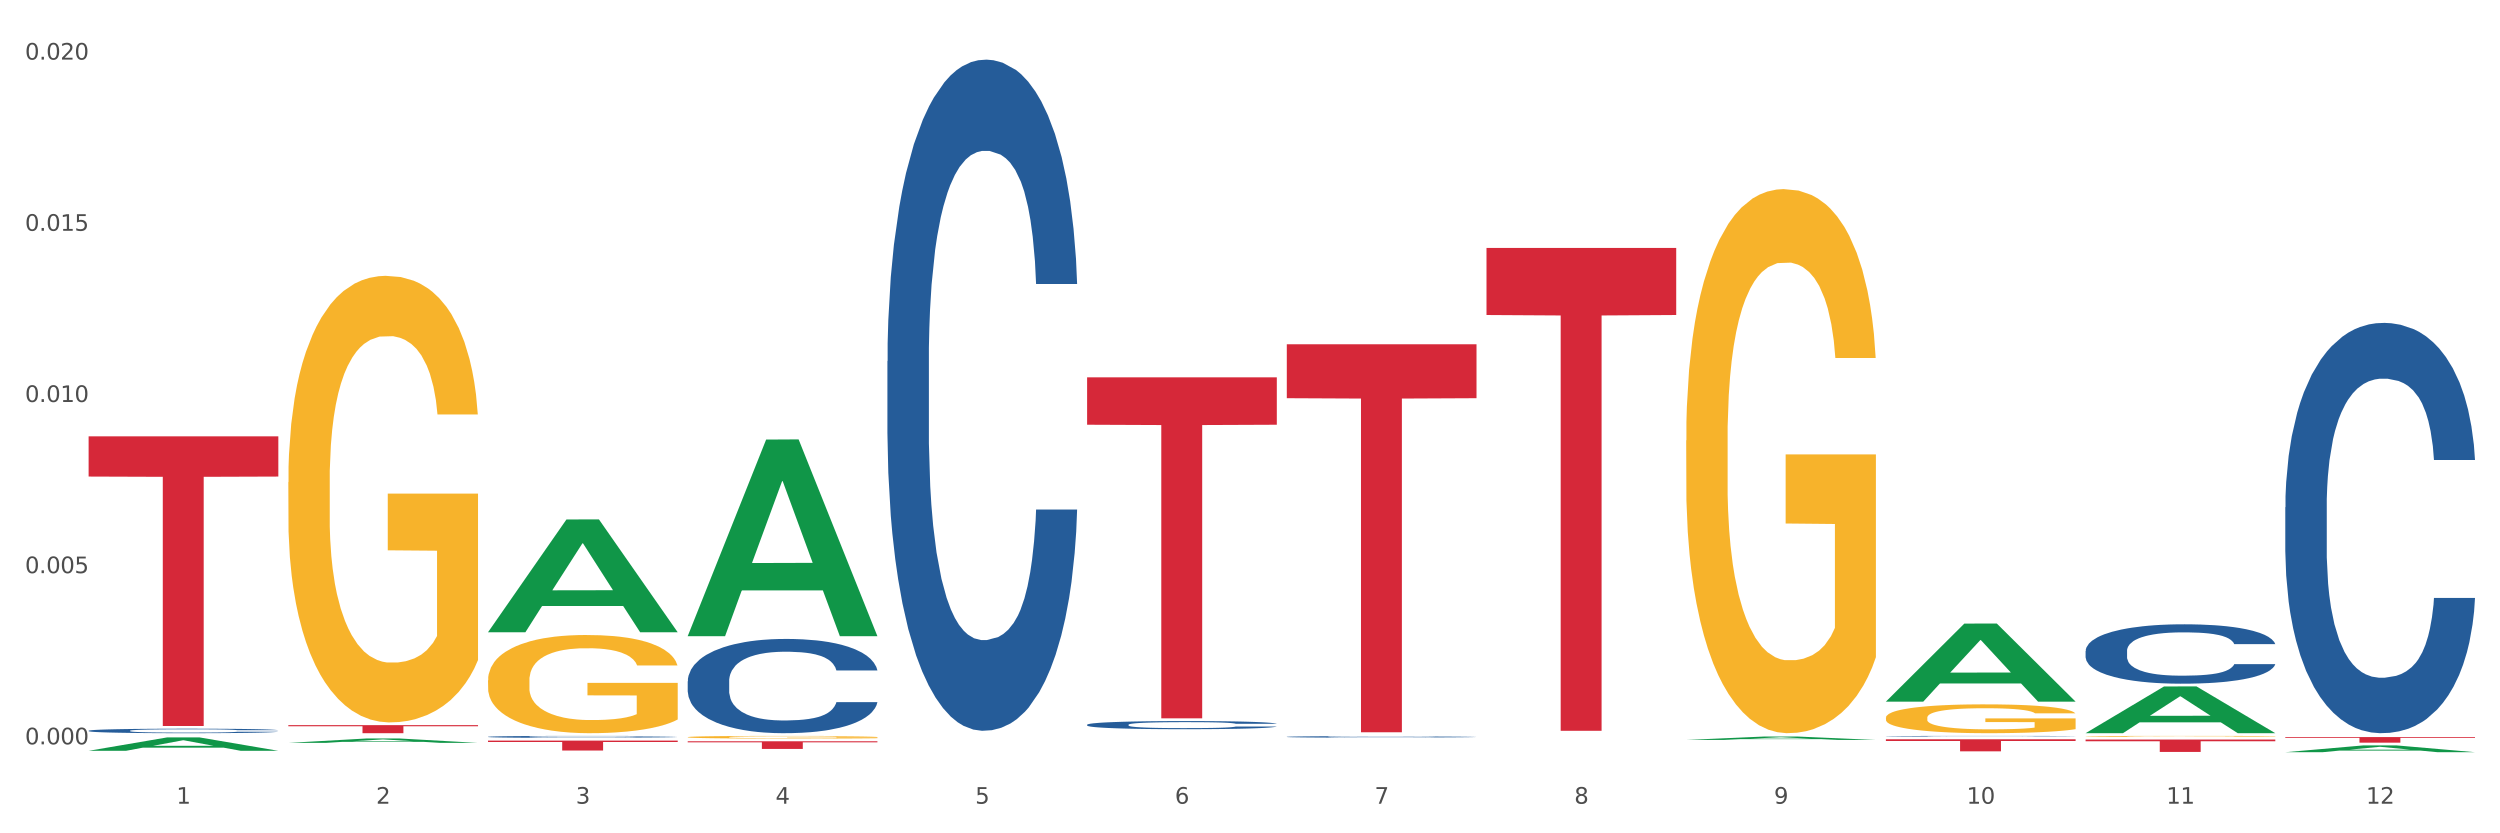
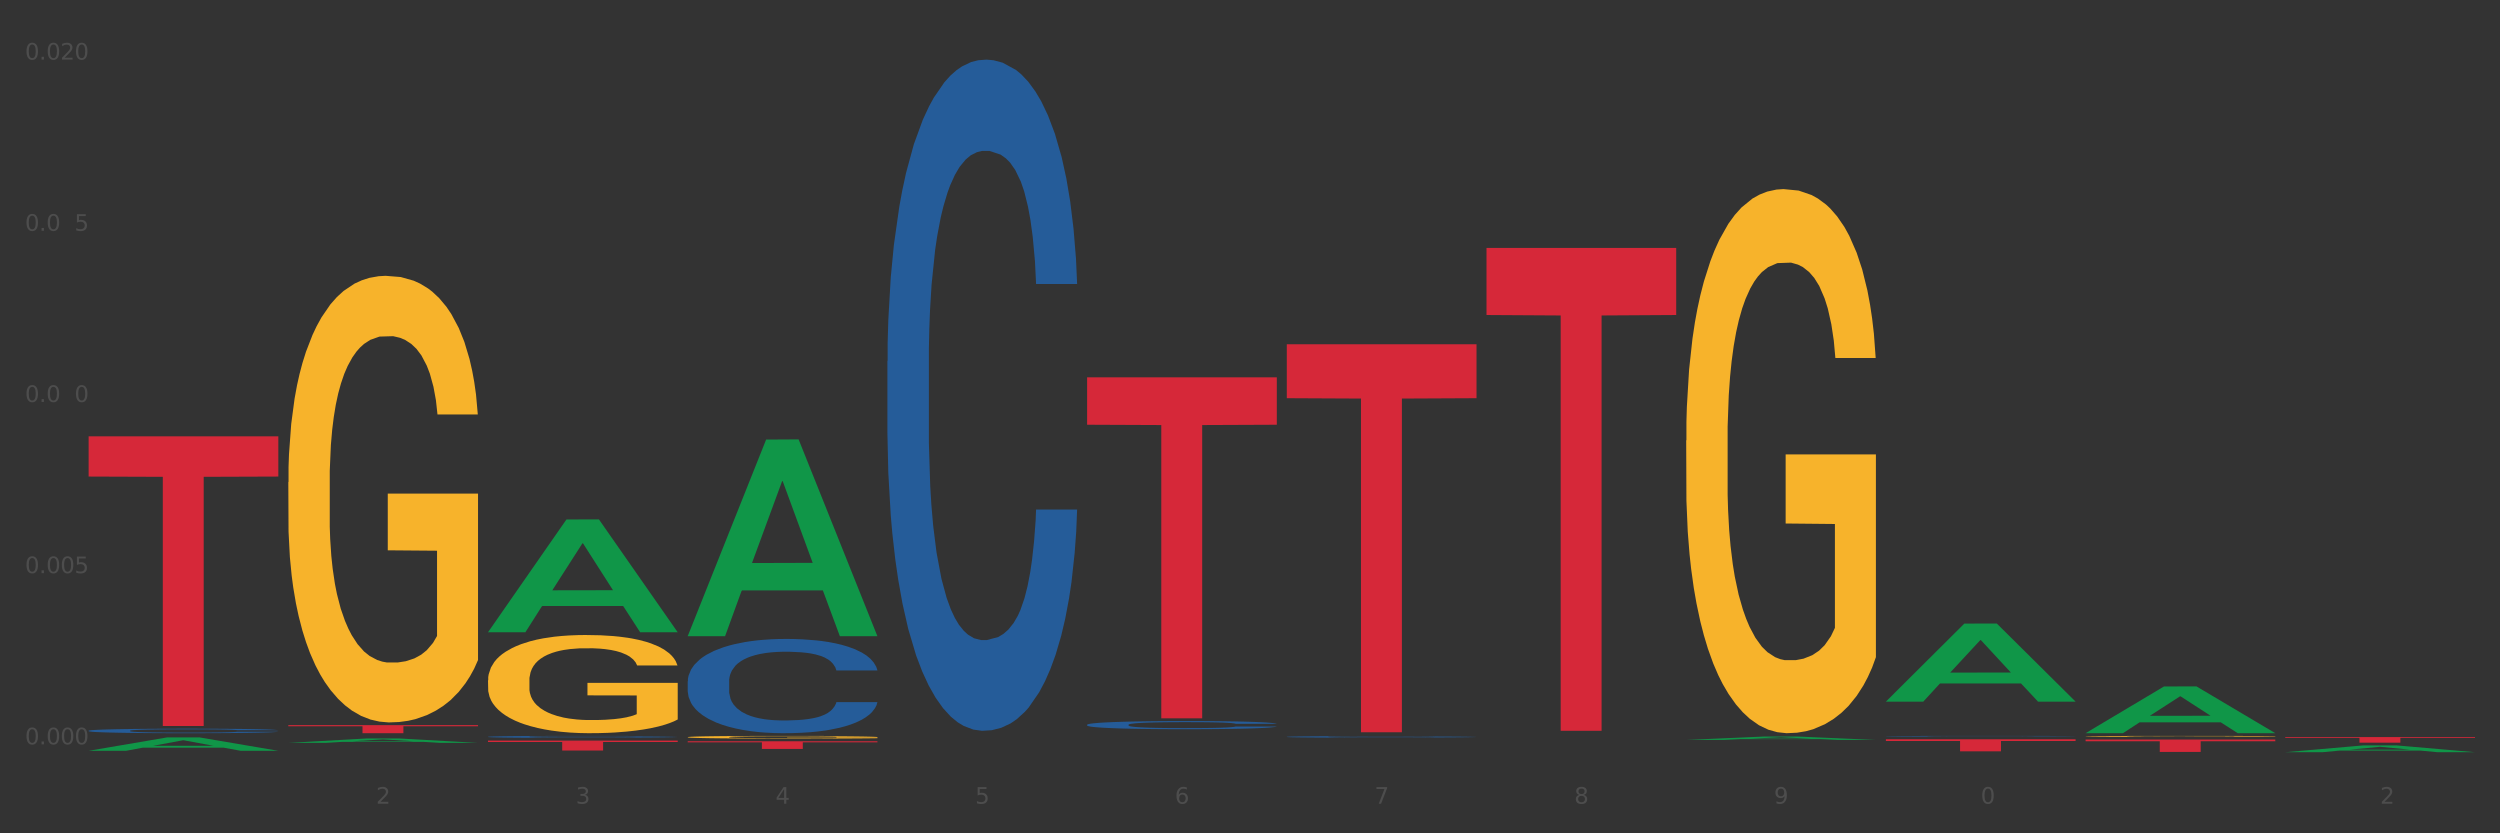
<svg xmlns="http://www.w3.org/2000/svg" xmlns:xlink="http://www.w3.org/1999/xlink" width="1080pt" height="360pt" viewBox="0 0 1080 360" version="1.1">
  <rect x="0" y="0" width="1080" height="360" fill="#333333" stroke="none" />
  <defs>
    <style type="text/css">*{stroke-linejoin: round; stroke-linecap: butt}</style>
  </defs>
  <g id="figure_1">
    <g id="patch_1">
-       <path d="M 0 360  L 1080 360  L 1080 0  L 0 0  z " style="fill: #ffffff; stroke: #ffffff; stroke-linejoin: miter" />
-     </g>
+       </g>
    <g id="axes_1">
      <g id="matplotlib.axis_1">
        <g id="xtick_1">
          <g id="text_1">
            <g style="fill: #4d4d4d" transform="translate(76.207 347.204) scale(0.096 -0.096)">
              <defs>
-                 <path id="DejaVuSans-31" d="M 794 531  L 1825 531  L 1825 4091  L 703 3866  L 703 4441  L 1819 4666  L 2450 4666  L 2450 531  L 3481 531  L 3481 0  L 794 0  L 794 531  z " transform="scale(0.016)" />
-               </defs>
+                 </defs>
              <use xlink:href="#DejaVuSans-31" />
            </g>
          </g>
        </g>
        <g id="xtick_2">
          <g id="text_2">
            <g style="fill: #4d4d4d" transform="translate(162.476 347.204) scale(0.096 -0.096)">
              <defs>
                <path id="DejaVuSans-32" d="M 1228 531  L 3431 531  L 3431 0  L 469 0  L 469 531  Q 828 903 1448 1529  Q 2069 2156 2228 2338  Q 2531 2678 2651 2914  Q 2772 3150 2772 3378  Q 2772 3750 2511 3984  Q 2250 4219 1831 4219  Q 1534 4219 1204 4116  Q 875 4013 500 3803  L 500 4441  Q 881 4594 1212 4672  Q 1544 4750 1819 4750  Q 2544 4750 2975 4387  Q 3406 4025 3406 3419  Q 3406 3131 3298 2873  Q 3191 2616 2906 2266  Q 2828 2175 2409 1742  Q 1991 1309 1228 531  z " transform="scale(0.016)" />
              </defs>
              <use xlink:href="#DejaVuSans-32" />
            </g>
          </g>
        </g>
        <g id="xtick_3">
          <g id="text_3">
            <g style="fill: #4d4d4d" transform="translate(248.745 347.204) scale(0.096 -0.096)">
              <defs>
                <path id="DejaVuSans-33" d="M 2597 2516  Q 3050 2419 3304 2112  Q 3559 1806 3559 1356  Q 3559 666 3084 287  Q 2609 -91 1734 -91  Q 1441 -91 1130 -33  Q 819 25 488 141  L 488 750  Q 750 597 1062 519  Q 1375 441 1716 441  Q 2309 441 2620 675  Q 2931 909 2931 1356  Q 2931 1769 2642 2001  Q 2353 2234 1838 2234  L 1294 2234  L 1294 2753  L 1863 2753  Q 2328 2753 2575 2939  Q 2822 3125 2822 3475  Q 2822 3834 2567 4026  Q 2313 4219 1838 4219  Q 1578 4219 1281 4162  Q 984 4106 628 3988  L 628 4550  Q 988 4650 1302 4700  Q 1616 4750 1894 4750  Q 2613 4750 3031 4423  Q 3450 4097 3450 3541  Q 3450 3153 3228 2886  Q 3006 2619 2597 2516  z " transform="scale(0.016)" />
              </defs>
              <use xlink:href="#DejaVuSans-33" />
            </g>
          </g>
        </g>
        <g id="xtick_4">
          <g id="text_4">
            <g style="fill: #4d4d4d" transform="translate(335.014 347.204) scale(0.096 -0.096)">
              <defs>
                <path id="DejaVuSans-34" d="M 2419 4116  L 825 1625  L 2419 1625  L 2419 4116  z M 2253 4666  L 3047 4666  L 3047 1625  L 3713 1625  L 3713 1100  L 3047 1100  L 3047 0  L 2419 0  L 2419 1100  L 313 1100  L 313 1709  L 2253 4666  z " transform="scale(0.016)" />
              </defs>
              <use xlink:href="#DejaVuSans-34" />
            </g>
          </g>
        </g>
        <g id="xtick_5">
          <g id="text_5">
            <g style="fill: #4d4d4d" transform="translate(421.284 347.204) scale(0.096 -0.096)">
              <defs>
                <path id="DejaVuSans-35" d="M 691 4666  L 3169 4666  L 3169 4134  L 1269 4134  L 1269 2991  Q 1406 3038 1543 3061  Q 1681 3084 1819 3084  Q 2600 3084 3056 2656  Q 3513 2228 3513 1497  Q 3513 744 3044 326  Q 2575 -91 1722 -91  Q 1428 -91 1123 -41  Q 819 9 494 109  L 494 744  Q 775 591 1075 516  Q 1375 441 1709 441  Q 2250 441 2565 725  Q 2881 1009 2881 1497  Q 2881 1984 2565 2268  Q 2250 2553 1709 2553  Q 1456 2553 1204 2497  Q 953 2441 691 2322  L 691 4666  z " transform="scale(0.016)" />
              </defs>
              <use xlink:href="#DejaVuSans-35" />
            </g>
          </g>
        </g>
        <g id="xtick_6">
          <g id="text_6">
            <g style="fill: #4d4d4d" transform="translate(507.553 347.204) scale(0.096 -0.096)">
              <defs>
                <path id="DejaVuSans-36" d="M 2113 2584  Q 1688 2584 1439 2293  Q 1191 2003 1191 1497  Q 1191 994 1439 701  Q 1688 409 2113 409  Q 2538 409 2786 701  Q 3034 994 3034 1497  Q 3034 2003 2786 2293  Q 2538 2584 2113 2584  z M 3366 4563  L 3366 3988  Q 3128 4100 2886 4159  Q 2644 4219 2406 4219  Q 1781 4219 1451 3797  Q 1122 3375 1075 2522  Q 1259 2794 1537 2939  Q 1816 3084 2150 3084  Q 2853 3084 3261 2657  Q 3669 2231 3669 1497  Q 3669 778 3244 343  Q 2819 -91 2113 -91  Q 1303 -91 875 529  Q 447 1150 447 2328  Q 447 3434 972 4092  Q 1497 4750 2381 4750  Q 2619 4750 2861 4703  Q 3103 4656 3366 4563  z " transform="scale(0.016)" />
              </defs>
              <use xlink:href="#DejaVuSans-36" />
            </g>
          </g>
        </g>
        <g id="xtick_7">
          <g id="text_7">
            <g style="fill: #4d4d4d" transform="translate(593.822 347.204) scale(0.096 -0.096)">
              <defs>
                <path id="DejaVuSans-37" d="M 525 4666  L 3525 4666  L 3525 4397  L 1831 0  L 1172 0  L 2766 4134  L 525 4134  L 525 4666  z " transform="scale(0.016)" />
              </defs>
              <use xlink:href="#DejaVuSans-37" />
            </g>
          </g>
        </g>
        <g id="xtick_8">
          <g id="text_8">
            <g style="fill: #4d4d4d" transform="translate(680.091 347.204) scale(0.096 -0.096)">
              <defs>
                <path id="DejaVuSans-38" d="M 2034 2216  Q 1584 2216 1326 1975  Q 1069 1734 1069 1313  Q 1069 891 1326 650  Q 1584 409 2034 409  Q 2484 409 2743 651  Q 3003 894 3003 1313  Q 3003 1734 2745 1975  Q 2488 2216 2034 2216  z M 1403 2484  Q 997 2584 770 2862  Q 544 3141 544 3541  Q 544 4100 942 4425  Q 1341 4750 2034 4750  Q 2731 4750 3128 4425  Q 3525 4100 3525 3541  Q 3525 3141 3298 2862  Q 3072 2584 2669 2484  Q 3125 2378 3379 2068  Q 3634 1759 3634 1313  Q 3634 634 3220 271  Q 2806 -91 2034 -91  Q 1263 -91 848 271  Q 434 634 434 1313  Q 434 1759 690 2068  Q 947 2378 1403 2484  z M 1172 3481  Q 1172 3119 1398 2916  Q 1625 2713 2034 2713  Q 2441 2713 2670 2916  Q 2900 3119 2900 3481  Q 2900 3844 2670 4047  Q 2441 4250 2034 4250  Q 1625 4250 1398 4047  Q 1172 3844 1172 3481  z " transform="scale(0.016)" />
              </defs>
              <use xlink:href="#DejaVuSans-38" />
            </g>
          </g>
        </g>
        <g id="xtick_9">
          <g id="text_9">
            <g style="fill: #4d4d4d" transform="translate(766.361 347.204) scale(0.096 -0.096)">
              <defs>
                <path id="DejaVuSans-39" d="M 703 97  L 703 672  Q 941 559 1184 500  Q 1428 441 1663 441  Q 2288 441 2617 861  Q 2947 1281 2994 2138  Q 2813 1869 2534 1725  Q 2256 1581 1919 1581  Q 1219 1581 811 2004  Q 403 2428 403 3163  Q 403 3881 828 4315  Q 1253 4750 1959 4750  Q 2769 4750 3195 4129  Q 3622 3509 3622 2328  Q 3622 1225 3098 567  Q 2575 -91 1691 -91  Q 1453 -91 1209 -44  Q 966 3 703 97  z M 1959 2075  Q 2384 2075 2632 2365  Q 2881 2656 2881 3163  Q 2881 3666 2632 3958  Q 2384 4250 1959 4250  Q 1534 4250 1286 3958  Q 1038 3666 1038 3163  Q 1038 2656 1286 2365  Q 1534 2075 1959 2075  z " transform="scale(0.016)" />
              </defs>
              <use xlink:href="#DejaVuSans-39" />
            </g>
          </g>
        </g>
        <g id="xtick_10">
          <g id="text_10">
            <g style="fill: #4d4d4d" transform="translate(849.576 347.204) scale(0.096 -0.096)">
              <defs>
                <path id="DejaVuSans-30" d="M 2034 4250  Q 1547 4250 1301 3770  Q 1056 3291 1056 2328  Q 1056 1369 1301 889  Q 1547 409 2034 409  Q 2525 409 2770 889  Q 3016 1369 3016 2328  Q 3016 3291 2770 3770  Q 2525 4250 2034 4250  z M 2034 4750  Q 2819 4750 3233 4129  Q 3647 3509 3647 2328  Q 3647 1150 3233 529  Q 2819 -91 2034 -91  Q 1250 -91 836 529  Q 422 1150 422 2328  Q 422 3509 836 4129  Q 1250 4750 2034 4750  z " transform="scale(0.016)" />
              </defs>
              <use xlink:href="#DejaVuSans-31" />
              <use xlink:href="#DejaVuSans-30" transform="translate(63.623 0)" />
            </g>
          </g>
        </g>
        <g id="xtick_11">
          <g id="text_11">
            <g style="fill: #4d4d4d" transform="translate(935.845 347.204) scale(0.096 -0.096)">
              <use xlink:href="#DejaVuSans-31" />
              <use xlink:href="#DejaVuSans-31" transform="translate(63.623 0)" />
            </g>
          </g>
        </g>
        <g id="xtick_12">
          <g id="text_12">
            <g style="fill: #4d4d4d" transform="translate(1022.114 347.204) scale(0.096 -0.096)">
              <use xlink:href="#DejaVuSans-31" />
              <use xlink:href="#DejaVuSans-32" transform="translate(63.623 0)" />
            </g>
          </g>
        </g>
        <g id="xtick_13" />
        <g id="xtick_14" />
        <g id="xtick_15" />
        <g id="xtick_16" />
        <g id="xtick_17" />
        <g id="xtick_18" />
        <g id="xtick_19" />
        <g id="xtick_20" />
        <g id="xtick_21" />
        <g id="xtick_22" />
        <g id="xtick_23" />
      </g>
      <g id="matplotlib.axis_2">
        <g id="ytick_1">
          <g id="text_13">
            <g style="fill: #4d4d4d" transform="translate(10.8 321.557) scale(0.096 -0.096)">
              <defs>
                <path id="DejaVuSans-2e" d="M 684 794  L 1344 794  L 1344 0  L 684 0  L 684 794  z " transform="scale(0.016)" />
              </defs>
              <use xlink:href="#DejaVuSans-30" />
              <use xlink:href="#DejaVuSans-2e" transform="translate(63.623 0)" />
              <use xlink:href="#DejaVuSans-30" transform="translate(95.41 0)" />
              <use xlink:href="#DejaVuSans-30" transform="translate(159.033 0)" />
              <use xlink:href="#DejaVuSans-30" transform="translate(222.656 0)" />
            </g>
          </g>
        </g>
        <g id="ytick_2">
          <g id="text_14">
            <g style="fill: #4d4d4d" transform="translate(10.8 247.606) scale(0.096 -0.096)">
              <use xlink:href="#DejaVuSans-30" />
              <use xlink:href="#DejaVuSans-2e" transform="translate(63.623 0)" />
              <use xlink:href="#DejaVuSans-30" transform="translate(95.41 0)" />
              <use xlink:href="#DejaVuSans-30" transform="translate(159.033 0)" />
              <use xlink:href="#DejaVuSans-35" transform="translate(222.656 0)" />
            </g>
          </g>
        </g>
        <g id="ytick_3">
          <g id="text_15">
            <g style="fill: #4d4d4d" transform="translate(10.8 173.654) scale(0.096 -0.096)">
              <use xlink:href="#DejaVuSans-30" />
              <use xlink:href="#DejaVuSans-2e" transform="translate(63.623 0)" />
              <use xlink:href="#DejaVuSans-30" transform="translate(95.41 0)" />
              <use xlink:href="#DejaVuSans-31" transform="translate(159.033 0)" />
              <use xlink:href="#DejaVuSans-30" transform="translate(222.656 0)" />
            </g>
          </g>
        </g>
        <g id="ytick_4">
          <g id="text_16">
            <g style="fill: #4d4d4d" transform="translate(10.8 99.703) scale(0.096 -0.096)">
              <use xlink:href="#DejaVuSans-30" />
              <use xlink:href="#DejaVuSans-2e" transform="translate(63.623 0)" />
              <use xlink:href="#DejaVuSans-30" transform="translate(95.41 0)" />
              <use xlink:href="#DejaVuSans-31" transform="translate(159.033 0)" />
              <use xlink:href="#DejaVuSans-35" transform="translate(222.656 0)" />
            </g>
          </g>
        </g>
        <g id="ytick_5">
          <g id="text_17">
            <g style="fill: #4d4d4d" transform="translate(10.8 25.752) scale(0.096 -0.096)">
              <use xlink:href="#DejaVuSans-30" />
              <use xlink:href="#DejaVuSans-2e" transform="translate(63.623 0)" />
              <use xlink:href="#DejaVuSans-30" transform="translate(95.41 0)" />
              <use xlink:href="#DejaVuSans-32" transform="translate(159.033 0)" />
              <use xlink:href="#DejaVuSans-30" transform="translate(222.656 0)" />
            </g>
          </g>
        </g>
        <g id="ytick_6" />
        <g id="ytick_7" />
        <g id="ytick_8" />
        <g id="ytick_9" />
      </g>
      <g id="PolyCollection_1">
        <path d="M 38.283 324.339  L 38.367 324.334  L 72.164 318.565  L 86.189 318.559  L 120.239 324.35  L 104.017 324.35  L 96.666 323.002  L 61.771 323.002  L 61.518 323.023  L 54.421 324.35  L 38.283 324.35  L 38.283 324.339  L 66.165 322.197  L 92.272 322.192  L 79.345 319.794  L 79.176 319.783  L 79.007 319.799  L 66.08 322.192  L 66.165 322.197  L 38.283 324.339  z " clip-path="url(#pfb77581aab)" style="fill: #109648" />
        <path d="M 297.091 320.236  L 379.046 320.236  L 379.046 320.695  L 346.808 320.698  L 346.808 323.542  L 329.135 323.542  L 329.135 320.698  L 297.091 320.695  L 297.091 320.239  L 297.091 320.236  z " clip-path="url(#pfb77581aab)" style="fill: #d62839" />
        <path d="M 469.629 163.014  L 551.585 163.014  L 551.585 183.486  L 519.346 183.624  L 519.346 310.325  L 501.673 310.325  L 501.673 183.624  L 469.629 183.486  L 469.629 163.153  L 469.629 163.014  z " clip-path="url(#pfb77581aab)" style="fill: #d62839" />
        <path d="M 555.898 148.73  L 637.854 148.73  L 637.854 172.02  L 605.615 172.178  L 605.615 316.328  L 587.943 316.328  L 587.943 172.178  L 555.898 172.02  L 555.898 148.887  L 555.898 148.73  z " clip-path="url(#pfb77581aab)" style="fill: #d62839" />
        <path d="M 642.167 107.096  L 724.123 107.096  L 724.123 136.084  L 691.885 136.28  L 691.885 315.694  L 674.212 315.694  L 674.212 136.28  L 642.167 136.084  L 642.167 107.292  L 642.167 107.096  z " clip-path="url(#pfb77581aab)" style="fill: #d62839" />
        <path d="M 814.706 319.374  L 896.662 319.374  L 896.662 320.098  L 864.423 320.103  L 864.423 324.586  L 846.75 324.586  L 846.75 320.103  L 814.706 320.098  L 814.706 319.379  L 814.706 319.374  z " clip-path="url(#pfb77581aab)" style="fill: #d62839" />
        <path d="M 900.975 319.49  L 982.931 319.49  L 982.931 320.233  L 950.692 320.238  L 950.692 324.835  L 933.019 324.835  L 933.019 320.238  L 900.975 320.233  L 900.975 319.495  L 900.975 319.49  z " clip-path="url(#pfb77581aab)" style="fill: #d62839" />
-         <path d="M 987.244 219.129  L 987.341 218.967  L 987.341 214.434  L 987.632 208.283  L 988.697 196.951  L 990.054 188.372  L 992.379 178.335  L 993.638 174.127  L 995.285 169.432  L 998.675 161.824  L 1002.55 155.349  L 1005.263 151.787  L 1007.297 149.521  L 1011.85 145.474  L 1014.466 143.693  L 1017.178 142.237  L 1019.503 141.265  L 1023.378 140.132  L 1026.478 139.646  L 1030.063 139.485  L 1033.066 139.646  L 1037.038 140.294  L 1042.85 142.237  L 1045.078 143.37  L 1048.081 145.312  L 1051.181 147.902  L 1053.7 150.492  L 1056.606 154.215  L 1059.609 159.072  L 1062.516 165.223  L 1064.55 170.889  L 1066.197 176.878  L 1067.65 184.163  L 1068.716 192.095  L 1069.2 198.732  L 1051.472 198.732  L 1050.988 192.743  L 1050.019 186.267  L 1049.05 181.897  L 1047.985 178.335  L 1046.338 174.288  L 1044.885 171.698  L 1042.463 168.623  L 1040.235 166.68  L 1038.394 165.547  L 1036.166 164.576  L 1031.419 163.604  L 1028.028 163.604  L 1025.897 163.928  L 1023.282 164.738  L 1021.053 165.871  L 1018.438 167.813  L 1016.403 169.918  L 1014.369 172.67  L 1013.207 174.612  L 1011.463 178.173  L 1010.3 181.087  L 1008.75 186.105  L 1007.879 189.667  L 1006.329 198.894  L 1005.65 205.693  L 1005.36 210.387  L 1005.166 215.567  L 1005.166 240.82  L 1005.747 252.152  L 1006.232 257.008  L 1007.007 262.512  L 1008.46 269.635  L 1010.591 276.595  L 1012.819 281.614  L 1014.66 284.689  L 1016.403 286.956  L 1018.147 288.736  L 1020.278 290.355  L 1022.022 291.326  L 1024.638 292.298  L 1027.738 292.783  L 1030.16 292.783  L 1035.1 291.974  L 1037.328 291.164  L 1039.46 290.031  L 1041.785 288.251  L 1043.625 286.308  L 1044.691 284.851  L 1046.435 281.775  L 1047.791 278.538  L 1048.953 274.815  L 1049.728 271.577  L 1050.6 266.721  L 1051.278 261.217  L 1051.472 258.303  L 1069.2 258.303  L 1068.813 264.131  L 1068.134 269.796  L 1066.778 277.405  L 1065.713 281.775  L 1064.066 287.117  L 1062.322 291.65  L 1059.9 296.668  L 1057.672 300.391  L 1055.347 303.629  L 1052.828 306.543  L 1048.275 310.59  L 1046.628 311.723  L 1043.141 313.665  L 1040.428 314.799  L 1036.456 315.932  L 1032.388 316.579  L 1028.125 316.741  L 1024.347 316.417  L 1020.182 315.446  L 1017.566 314.475  L 1014.66 313.018  L 1011.269 310.752  L 1008.072 308  L 1005.069 304.762  L 1002.26 301.039  L 999.644 296.83  L 996.254 289.869  L 993.735 283.071  L 991.894 276.757  L 990.635 271.415  L 989.375 264.616  L 988.697 259.922  L 987.632 248.59  L 987.244 238.068  L 987.244 219.129  z " clip-path="url(#pfb77581aab)" style="fill: #255c99" />
        <path d="M 210.821 319.937  L 292.777 319.937  L 292.777 320.536  L 260.539 320.54  L 260.539 324.242  L 242.866 324.242  L 242.866 320.54  L 210.821 320.536  L 210.821 319.942  L 210.821 319.937  z " clip-path="url(#pfb77581aab)" style="fill: #d62839" />
-         <path d="M 900.975 281.227  L 901.072 281.203  L 901.072 280.547  L 901.363 279.656  L 902.428 278.016  L 903.784 276.774  L 906.109 275.32  L 907.369 274.711  L 909.016 274.031  L 912.406 272.93  L 916.281 271.992  L 918.994 271.477  L 921.028 271.149  L 925.581 270.563  L 928.197 270.305  L 930.909 270.094  L 933.234 269.953  L 937.109 269.789  L 940.209 269.719  L 943.794 269.696  L 946.797 269.719  L 950.768 269.813  L 956.581 270.094  L 958.809 270.258  L 961.812 270.539  L 964.912 270.914  L 967.431 271.289  L 970.337 271.828  L 973.34 272.531  L 976.246 273.422  L 978.281 274.242  L 979.928 275.109  L 981.381 276.164  L 982.446 277.313  L 982.931 278.274  L 965.203 278.274  L 964.718 277.406  L 963.75 276.469  L 962.781 275.836  L 961.715 275.32  L 960.068 274.735  L 958.615 274.36  L 956.193 273.914  L 953.965 273.633  L 952.125 273.469  L 949.897 273.328  L 945.15 273.188  L 941.759 273.188  L 939.628 273.235  L 937.012 273.352  L 934.784 273.516  L 932.169 273.797  L 930.134 274.102  L 928.1 274.5  L 926.937 274.781  L 925.194 275.297  L 924.031 275.719  L 922.481 276.445  L 921.609 276.961  L 920.059 278.297  L 919.381 279.281  L 919.091 279.961  L 918.897 280.711  L 918.897 284.367  L 919.478 286.008  L 919.962 286.711  L 920.737 287.508  L 922.191 288.539  L 924.322 289.547  L 926.55 290.273  L 928.391 290.719  L 930.134 291.047  L 931.878 291.305  L 934.009 291.539  L 935.753 291.68  L 938.369 291.82  L 941.469 291.89  L 943.89 291.89  L 948.831 291.773  L 951.059 291.656  L 953.19 291.492  L 955.515 291.234  L 957.356 290.953  L 958.422 290.742  L 960.165 290.297  L 961.522 289.828  L 962.684 289.289  L 963.459 288.82  L 964.331 288.117  L 965.009 287.32  L 965.203 286.898  L 982.931 286.898  L 982.543 287.742  L 981.865 288.562  L 980.509 289.664  L 979.443 290.297  L 977.796 291.07  L 976.053 291.726  L 973.631 292.453  L 971.403 292.992  L 969.078 293.461  L 966.559 293.883  L 962.006 294.469  L 960.359 294.633  L 956.872 294.914  L 954.159 295.078  L 950.187 295.242  L 946.119 295.336  L 941.856 295.359  L 938.078 295.312  L 933.912 295.172  L 931.297 295.031  L 928.391 294.82  L 925 294.492  L 921.803 294.094  L 918.8 293.625  L 915.991 293.086  L 913.375 292.476  L 909.984 291.469  L 907.466 290.484  L 905.625 289.57  L 904.366 288.797  L 903.106 287.812  L 902.428 287.133  L 901.363 285.492  L 900.975 283.969  L 900.975 281.227  z " clip-path="url(#pfb77581aab)" style="fill: #255c99" />
        <path d="M 555.898 318.313  L 555.995 318.312  L 555.995 318.295  L 556.286 318.272  L 557.351 318.23  L 558.708 318.197  L 561.033 318.16  L 562.292 318.144  L 563.939 318.127  L 567.329 318.098  L 571.204 318.074  L 573.917 318.06  L 575.951 318.052  L 580.504 318.037  L 583.12 318.03  L 585.832 318.025  L 588.157 318.021  L 592.032 318.017  L 595.132 318.015  L 598.717 318.014  L 601.72 318.015  L 605.692 318.017  L 611.504 318.025  L 613.732 318.029  L 616.735 318.036  L 619.835 318.046  L 622.354 318.056  L 625.26 318.07  L 628.263 318.088  L 631.17 318.111  L 633.204 318.132  L 634.851 318.154  L 636.304 318.182  L 637.37 318.211  L 637.854 318.236  L 620.126 318.236  L 619.642 318.214  L 618.673 318.19  L 617.704 318.173  L 616.638 318.16  L 614.992 318.145  L 613.538 318.135  L 611.117 318.124  L 608.889 318.116  L 607.048 318.112  L 604.82 318.108  L 600.073 318.105  L 596.682 318.105  L 594.551 318.106  L 591.936 318.109  L 589.707 318.113  L 587.092 318.12  L 585.057 318.128  L 583.023 318.139  L 581.861 318.146  L 580.117 318.159  L 578.954 318.17  L 577.404 318.189  L 576.532 318.202  L 574.982 318.237  L 574.304 318.262  L 574.014 318.28  L 573.82 318.299  L 573.82 318.394  L 574.401 318.436  L 574.886 318.454  L 575.661 318.475  L 577.114 318.502  L 579.245 318.528  L 581.473 318.546  L 583.314 318.558  L 585.057 318.566  L 586.801 318.573  L 588.932 318.579  L 590.676 318.583  L 593.292 318.586  L 596.392 318.588  L 598.814 318.588  L 603.754 318.585  L 605.982 318.582  L 608.114 318.578  L 610.439 318.571  L 612.279 318.564  L 613.345 318.559  L 615.088 318.547  L 616.445 318.535  L 617.607 318.521  L 618.382 318.509  L 619.254 318.491  L 619.932 318.47  L 620.126 318.459  L 637.854 318.459  L 637.466 318.481  L 636.788 318.502  L 635.432 318.531  L 634.366 318.547  L 632.72 318.567  L 630.976 318.584  L 628.554 318.603  L 626.326 318.617  L 624.001 318.629  L 621.482 318.64  L 616.929 318.655  L 615.282 318.659  L 611.795 318.666  L 609.082 318.671  L 605.11 318.675  L 601.042 318.677  L 596.779 318.678  L 593.001 318.677  L 588.836 318.673  L 586.22 318.669  L 583.314 318.664  L 579.923 318.656  L 576.726 318.645  L 573.723 318.633  L 570.914 318.619  L 568.298 318.603  L 564.908 318.577  L 562.389 318.552  L 560.548 318.528  L 559.289 318.508  L 558.029 318.483  L 557.351 318.465  L 556.286 318.423  L 555.898 318.383  L 555.898 318.313  z " clip-path="url(#pfb77581aab)" style="fill: #255c99" />
        <path d="M 469.629 313.076  L 469.726 313.073  L 469.726 312.983  L 470.017 312.861  L 471.082 312.635  L 472.438 312.465  L 474.763 312.265  L 476.023 312.182  L 477.67 312.088  L 481.06 311.937  L 484.935 311.809  L 487.648 311.738  L 489.682 311.693  L 494.235 311.612  L 496.851 311.577  L 499.563 311.548  L 501.888 311.529  L 505.763 311.506  L 508.863 311.496  L 512.448 311.493  L 515.451 311.496  L 519.422 311.509  L 525.235 311.548  L 527.463 311.57  L 530.466 311.609  L 533.566 311.661  L 536.085 311.712  L 538.991 311.786  L 541.994 311.883  L 544.9 312.005  L 546.935 312.117  L 548.582 312.236  L 550.035 312.381  L 551.1 312.539  L 551.585 312.671  L 533.857 312.671  L 533.372 312.552  L 532.404 312.423  L 531.435 312.336  L 530.369 312.265  L 528.722 312.185  L 527.269 312.133  L 524.847 312.072  L 522.619 312.034  L 520.779 312.011  L 518.551 311.992  L 513.804 311.973  L 510.413 311.973  L 508.282 311.979  L 505.666 311.995  L 503.438 312.018  L 500.823 312.056  L 498.788 312.098  L 496.754 312.153  L 495.591 312.191  L 493.848 312.262  L 492.685 312.32  L 491.135 312.42  L 490.263 312.491  L 488.713 312.674  L 488.035 312.809  L 487.745 312.902  L 487.551 313.005  L 487.551 313.507  L 488.132 313.732  L 488.616 313.829  L 489.391 313.938  L 490.845 314.08  L 492.976 314.218  L 495.204 314.318  L 497.044 314.379  L 498.788 314.424  L 500.532 314.459  L 502.663 314.492  L 504.407 314.511  L 507.023 314.53  L 510.123 314.54  L 512.544 314.54  L 517.485 314.524  L 519.713 314.508  L 521.844 314.485  L 524.169 314.45  L 526.01 314.411  L 527.076 314.382  L 528.819 314.321  L 530.176 314.257  L 531.338 314.183  L 532.113 314.118  L 532.985 314.022  L 533.663 313.912  L 533.857 313.855  L 551.585 313.855  L 551.197 313.97  L 550.519 314.083  L 549.163 314.234  L 548.097 314.321  L 546.45 314.427  L 544.707 314.517  L 542.285 314.617  L 540.057 314.691  L 537.732 314.755  L 535.213 314.813  L 530.66 314.894  L 529.013 314.916  L 525.526 314.955  L 522.813 314.977  L 518.841 315  L 514.772 315.013  L 510.51 315.016  L 506.732 315.01  L 502.566 314.99  L 499.951 314.971  L 497.044 314.942  L 493.654 314.897  L 490.457 314.842  L 487.454 314.778  L 484.645 314.704  L 482.029 314.62  L 478.638 314.482  L 476.12 314.347  L 474.279 314.221  L 473.02 314.115  L 471.76 313.98  L 471.082 313.887  L 470.017 313.662  L 469.629 313.452  L 469.629 313.076  z " clip-path="url(#pfb77581aab)" style="fill: #255c99" />
        <path d="M 383.36 156.038  L 383.457 155.773  L 383.457 148.359  L 383.747 138.297  L 384.813 119.761  L 386.169 105.727  L 388.494 89.31  L 389.754 82.425  L 391.4 74.746  L 394.791 62.301  L 398.666 51.709  L 401.378 45.884  L 403.413 42.177  L 407.966 35.557  L 410.582 32.644  L 413.294 30.261  L 415.619 28.672  L 419.494 26.819  L 422.594 26.024  L 426.178 25.759  L 429.181 26.024  L 433.153 27.083  L 438.966 30.261  L 441.194 32.115  L 444.197 35.292  L 447.297 39.529  L 449.816 43.765  L 452.722 49.856  L 455.725 57.799  L 458.631 67.862  L 460.666 77.129  L 462.312 86.927  L 463.766 98.842  L 464.831 111.817  L 465.316 122.674  L 447.588 122.674  L 447.103 112.876  L 446.134 102.285  L 445.166 95.135  L 444.1 89.31  L 442.453 82.69  L 441 78.453  L 438.578 73.422  L 436.35 70.245  L 434.51 68.391  L 432.281 66.802  L 427.535 65.214  L 424.144 65.214  L 422.013 65.743  L 419.397 67.067  L 417.169 68.921  L 414.553 72.098  L 412.519 75.541  L 410.485 80.042  L 409.322 83.22  L 407.578 89.045  L 406.416 93.811  L 404.866 102.02  L 403.994 107.845  L 402.444 122.939  L 401.766 134.06  L 401.475 141.739  L 401.282 150.212  L 401.282 191.52  L 401.863 210.056  L 402.347 217.999  L 403.122 227.002  L 404.575 238.653  L 406.707 250.039  L 408.935 258.248  L 410.775 263.279  L 412.519 266.986  L 414.263 269.899  L 416.394 272.547  L 418.138 274.135  L 420.753 275.724  L 423.853 276.519  L 426.275 276.519  L 431.216 275.195  L 433.444 273.871  L 435.575 272.017  L 437.9 269.104  L 439.741 265.927  L 440.806 263.544  L 442.55 258.513  L 443.906 253.217  L 445.069 247.127  L 445.844 241.831  L 446.716 233.887  L 447.394 224.884  L 447.588 220.118  L 465.316 220.118  L 464.928 229.65  L 464.25 238.918  L 462.894 251.363  L 461.828 258.513  L 460.181 267.251  L 458.437 274.665  L 456.016 282.874  L 453.788 288.964  L 451.463 294.26  L 448.944 299.026  L 444.391 305.646  L 442.744 307.499  L 439.256 310.677  L 436.544 312.53  L 432.572 314.384  L 428.503 315.443  L 424.241 315.708  L 420.463 315.178  L 416.297 313.59  L 413.682 312.001  L 410.775 309.618  L 407.385 305.911  L 404.188 301.409  L 401.185 296.113  L 398.375 290.023  L 395.76 283.138  L 392.369 271.752  L 389.85 260.631  L 388.01 250.304  L 386.75 241.566  L 385.491 230.445  L 384.813 222.766  L 383.747 204.23  L 383.36 187.019  L 383.36 156.038  z " clip-path="url(#pfb77581aab)" style="fill: #255c99" />
        <path d="M 297.091 294.316  L 297.187 294.279  L 297.187 293.237  L 297.478 291.824  L 298.544 289.221  L 299.9 287.25  L 302.225 284.944  L 303.484 283.977  L 305.131 282.898  L 308.522 281.151  L 312.397 279.663  L 315.109 278.845  L 317.144 278.324  L 321.697 277.394  L 324.312 276.985  L 327.025 276.651  L 329.35 276.427  L 333.225 276.167  L 336.325 276.056  L 339.909 276.018  L 342.912 276.056  L 346.884 276.204  L 352.697 276.651  L 354.925 276.911  L 357.928 277.357  L 361.028 277.952  L 363.546 278.547  L 366.453 279.403  L 369.456 280.518  L 372.362 281.932  L 374.396 283.233  L 376.043 284.609  L 377.496 286.283  L 378.562 288.105  L 379.046 289.63  L 361.318 289.63  L 360.834 288.254  L 359.865 286.766  L 358.896 285.762  L 357.831 284.944  L 356.184 284.014  L 354.731 283.419  L 352.309 282.712  L 350.081 282.266  L 348.24 282.006  L 346.012 281.783  L 341.265 281.56  L 337.875 281.56  L 335.744 281.634  L 333.128 281.82  L 330.9 282.08  L 328.284 282.527  L 326.25 283.01  L 324.215 283.642  L 323.053 284.089  L 321.309 284.907  L 320.147 285.576  L 318.597 286.729  L 317.725 287.547  L 316.175 289.667  L 315.497 291.229  L 315.206 292.307  L 315.012 293.498  L 315.012 299.299  L 315.594 301.902  L 316.078 303.018  L 316.853 304.283  L 318.306 305.919  L 320.437 307.518  L 322.665 308.671  L 324.506 309.378  L 326.25 309.898  L 327.994 310.307  L 330.125 310.679  L 331.869 310.902  L 334.484 311.126  L 337.584 311.237  L 340.006 311.237  L 344.947 311.051  L 347.175 310.865  L 349.306 310.605  L 351.631 310.196  L 353.472 309.749  L 354.537 309.415  L 356.281 308.708  L 357.637 307.964  L 358.8 307.109  L 359.575 306.365  L 360.446 305.25  L 361.125 303.985  L 361.318 303.316  L 379.046 303.316  L 378.659 304.654  L 377.981 305.956  L 376.625 307.704  L 375.559 308.708  L 373.912 309.935  L 372.168 310.977  L 369.746 312.13  L 367.518 312.985  L 365.193 313.729  L 362.675 314.398  L 358.121 315.328  L 356.475 315.588  L 352.987 316.035  L 350.275 316.295  L 346.303 316.555  L 342.234 316.704  L 337.972 316.741  L 334.194 316.667  L 330.028 316.444  L 327.412 316.221  L 324.506 315.886  L 321.115 315.365  L 317.919 314.733  L 314.916 313.989  L 312.106 313.134  L 309.491 312.167  L 306.1 310.568  L 303.581 309.006  L 301.741 307.555  L 300.481 306.328  L 299.222 304.766  L 298.544 303.688  L 297.478 301.084  L 297.091 298.667  L 297.091 294.316  z " clip-path="url(#pfb77581aab)" style="fill: #255c99" />
        <path d="M 210.821 318.296  L 210.918 318.295  L 210.918 318.273  L 211.209 318.243  L 212.275 318.188  L 213.631 318.147  L 215.956 318.098  L 217.215 318.078  L 218.862 318.055  L 222.253 318.018  L 226.128 317.987  L 228.84 317.969  L 230.874 317.958  L 235.428 317.939  L 238.043 317.93  L 240.756 317.923  L 243.081 317.918  L 246.956 317.913  L 250.056 317.911  L 253.64 317.91  L 256.643 317.911  L 260.615 317.914  L 266.427 317.923  L 268.655 317.929  L 271.659 317.938  L 274.759 317.951  L 277.277 317.963  L 280.183 317.981  L 283.187 318.005  L 286.093 318.035  L 288.127 318.062  L 289.774 318.091  L 291.227 318.126  L 292.293 318.165  L 292.777 318.197  L 275.049 318.197  L 274.565 318.168  L 273.596 318.137  L 272.627 318.115  L 271.562 318.098  L 269.915 318.078  L 268.462 318.066  L 266.04 318.051  L 263.812 318.042  L 261.971 318.036  L 259.743 318.031  L 254.996 318.027  L 251.606 318.027  L 249.474 318.028  L 246.859 318.032  L 244.631 318.038  L 242.015 318.047  L 239.981 318.057  L 237.946 318.071  L 236.784 318.08  L 235.04 318.097  L 233.878 318.111  L 232.328 318.136  L 231.456 318.153  L 229.906 318.198  L 229.228 318.231  L 228.937 318.253  L 228.743 318.279  L 228.743 318.401  L 229.324 318.456  L 229.809 318.479  L 230.584 318.506  L 232.037 318.541  L 234.168 318.574  L 236.396 318.599  L 238.237 318.614  L 239.981 318.625  L 241.724 318.633  L 243.856 318.641  L 245.599 318.646  L 248.215 318.65  L 251.315 318.653  L 253.737 318.653  L 258.677 318.649  L 260.905 318.645  L 263.037 318.639  L 265.362 318.631  L 267.202 318.621  L 268.268 318.614  L 270.012 318.599  L 271.368 318.584  L 272.53 318.566  L 273.305 318.55  L 274.177 318.526  L 274.855 318.5  L 275.049 318.486  L 292.777 318.486  L 292.39 318.514  L 291.712 318.541  L 290.355 318.578  L 289.29 318.599  L 287.643 318.625  L 285.899 318.647  L 283.477 318.672  L 281.249 318.69  L 278.924 318.705  L 276.405 318.719  L 271.852 318.739  L 270.205 318.745  L 266.718 318.754  L 264.005 318.759  L 260.034 318.765  L 255.965 318.768  L 251.702 318.769  L 247.924 318.767  L 243.759 318.763  L 241.143 318.758  L 238.237 318.751  L 234.846 318.74  L 231.649 318.727  L 228.646 318.711  L 225.837 318.693  L 223.221 318.672  L 219.831 318.639  L 217.312 318.606  L 215.471 318.575  L 214.212 318.549  L 212.953 318.516  L 212.275 318.493  L 211.209 318.439  L 210.821 318.388  L 210.821 318.296  z " clip-path="url(#pfb77581aab)" style="fill: #255c99" />
        <path d="M 38.283 315.669  L 38.38 315.667  L 38.38 315.618  L 38.67 315.55  L 39.736 315.426  L 41.092 315.331  L 43.417 315.221  L 44.677 315.175  L 46.324 315.123  L 49.714 315.04  L 53.589 314.969  L 56.302 314.93  L 58.336 314.905  L 62.889 314.86  L 65.505 314.841  L 68.217 314.825  L 70.542 314.814  L 74.417 314.802  L 77.517 314.796  L 81.101 314.794  L 84.105 314.796  L 88.076 314.803  L 93.889 314.825  L 96.117 314.837  L 99.12 314.858  L 102.22 314.887  L 104.739 314.915  L 107.645 314.956  L 110.648 315.01  L 113.554 315.077  L 115.589 315.139  L 117.236 315.205  L 118.689 315.285  L 119.754 315.372  L 120.239 315.445  L 102.511 315.445  L 102.026 315.379  L 101.058 315.308  L 100.089 315.26  L 99.023 315.221  L 97.376 315.177  L 95.923 315.148  L 93.501 315.114  L 91.273 315.093  L 89.433 315.081  L 87.205 315.07  L 82.458 315.059  L 79.067 315.059  L 76.936 315.063  L 74.32 315.072  L 72.092 315.084  L 69.477 315.106  L 67.442 315.129  L 65.408 315.159  L 64.245 315.18  L 62.502 315.219  L 61.339 315.251  L 59.789 315.306  L 58.917 315.346  L 57.367 315.447  L 56.689 315.522  L 56.399 315.573  L 56.205 315.63  L 56.205 315.907  L 56.786 316.032  L 57.27 316.085  L 58.045 316.146  L 59.498 316.224  L 61.63 316.3  L 63.858 316.355  L 65.698 316.389  L 67.442 316.414  L 69.186 316.434  L 71.317 316.451  L 73.061 316.462  L 75.677 316.473  L 78.776 316.478  L 81.198 316.478  L 86.139 316.469  L 88.367 316.46  L 90.498 316.448  L 92.823 316.428  L 94.664 316.407  L 95.73 316.391  L 97.473 316.357  L 98.83 316.322  L 99.992 316.281  L 100.767 316.245  L 101.639 316.192  L 102.317 316.131  L 102.511 316.099  L 120.239 316.099  L 119.851 316.163  L 119.173 316.226  L 117.817 316.309  L 116.751 316.357  L 115.104 316.416  L 113.361 316.466  L 110.939 316.521  L 108.711 316.562  L 106.386 316.597  L 103.867 316.629  L 99.314 316.674  L 97.667 316.686  L 94.18 316.707  L 91.467 316.72  L 87.495 316.732  L 83.426 316.739  L 79.164 316.741  L 75.386 316.738  L 71.22 316.727  L 68.605 316.716  L 65.698 316.7  L 62.308 316.675  L 59.111 316.645  L 56.108 316.61  L 53.299 316.569  L 50.683 316.522  L 47.292 316.446  L 44.774 316.371  L 42.933 316.302  L 41.674 316.243  L 40.414 316.169  L 39.736 316.117  L 38.67 315.993  L 38.283 315.877  L 38.283 315.669  z " clip-path="url(#pfb77581aab)" style="fill: #255c99" />
        <path d="M 124.552 208.307  L 124.649 208.131  L 124.649 201.788  L 124.842 196.326  L 125.81 183.111  L 127.261 172.187  L 128.326 166.372  L 129.39 161.615  L 130.648 156.858  L 132.196 151.924  L 135.002 144.7  L 136.744 141  L 138.873 137.124  L 142.743 131.486  L 145.549 128.314  L 148.452 125.671  L 153.193 122.5  L 156.289 121.09  L 159.579 120.033  L 163.546 119.328  L 166.546 119.152  L 173.126 119.68  L 178.738 121.266  L 181.447 122.5  L 184.93 124.614  L 186.769 126.023  L 189.768 128.843  L 192.865 132.543  L 194.994 135.714  L 198.187 141.705  L 200.606 147.696  L 202.831 155.096  L 203.992 160.205  L 204.863 164.963  L 205.637 170.425  L 206.411 179.058  L 188.994 179.058  L 188.317 172.892  L 187.253 167.077  L 185.705 161.439  L 184.35 157.915  L 182.028 153.51  L 179.899 150.691  L 177.673 148.577  L 174.964 146.815  L 172.835 145.934  L 169.836 145.229  L 163.934 145.405  L 159.966 146.815  L 157.257 148.577  L 155.515 150.162  L 153.967 151.924  L 152.226 154.391  L 150.194 158.091  L 148.742 161.439  L 147.291 165.668  L 146.13 169.896  L 145.065 174.83  L 144.194 180.116  L 143.517 185.578  L 142.937 192.273  L 142.453 203.374  L 142.453 227.512  L 142.646 232.974  L 143.13 240.198  L 143.711 245.661  L 144.678 252.18  L 145.549 256.585  L 147.194 262.928  L 149.032 268.214  L 150.484 271.561  L 151.935 274.381  L 154.451 278.257  L 157.257 281.428  L 159.676 283.367  L 162.966 285.128  L 165.191 285.833  L 167.127 286.186  L 171.868 286.186  L 175.254 285.657  L 179.028 284.424  L 181.931 282.838  L 184.35 280.9  L 187.059 277.728  L 188.801 274.733  L 188.801 237.908  L 167.514 237.732  L 167.514 213.24  L 206.508 213.24  L 206.508 285.128  L 204.863 288.829  L 203.025 292.176  L 201.089 295.172  L 198.187 298.872  L 194.703 302.396  L 191.607 304.862  L 188.317 306.977  L 184.447 308.915  L 179.415 310.677  L 176.319 311.382  L 172.448 311.91  L 167.901 312.086  L 163.934 311.734  L 160.063 310.853  L 155.999 309.267  L 152.032 306.977  L 149.032 304.686  L 146.033 301.867  L 142.84 298.167  L 140.324 294.643  L 138.389 291.472  L 136.26 287.419  L 133.938 282.133  L 132.196 277.376  L 130.648 272.442  L 129.003 266.099  L 127.842 260.637  L 126.681 253.766  L 126.004 248.656  L 125.23 240.727  L 124.649 229.627  L 124.552 208.307  z " clip-path="url(#pfb77581aab)" style="fill: #f7b32b" />
        <path d="M 814.706 318.043  L 814.803 318.042  L 814.803 318.035  L 815.093 318.024  L 816.159 318.006  L 817.515 317.991  L 819.84 317.975  L 821.1 317.968  L 822.746 317.96  L 826.137 317.947  L 830.012 317.936  L 832.724 317.93  L 834.759 317.926  L 839.312 317.92  L 841.928 317.917  L 844.64 317.914  L 846.965 317.913  L 850.84 317.911  L 853.94 317.91  L 857.524 317.91  L 860.527 317.91  L 864.499 317.911  L 870.312 317.914  L 872.54 317.916  L 875.543 317.919  L 878.643 317.924  L 881.162 317.928  L 884.068 317.934  L 887.071 317.942  L 889.977 317.953  L 892.012 317.962  L 893.658 317.972  L 895.112 317.984  L 896.177 317.997  L 896.662 318.009  L 878.934 318.009  L 878.449 317.999  L 877.48 317.988  L 876.512 317.98  L 875.446 317.975  L 873.799 317.968  L 872.346 317.963  L 869.924 317.958  L 867.696 317.955  L 865.856 317.953  L 863.627 317.952  L 858.881 317.95  L 855.49 317.95  L 853.359 317.951  L 850.743 317.952  L 848.515 317.954  L 845.899 317.957  L 843.865 317.961  L 841.831 317.965  L 840.668 317.968  L 838.924 317.974  L 837.762 317.979  L 836.212 317.987  L 835.34 317.993  L 833.79 318.009  L 833.112 318.02  L 832.821 318.028  L 832.628 318.037  L 832.628 318.079  L 833.209 318.098  L 833.693 318.106  L 834.468 318.115  L 835.921 318.127  L 838.053 318.138  L 840.281 318.147  L 842.121 318.152  L 843.865 318.156  L 845.609 318.159  L 847.74 318.161  L 849.484 318.163  L 852.099 318.165  L 855.199 318.165  L 857.621 318.165  L 862.562 318.164  L 864.79 318.163  L 866.921 318.161  L 869.246 318.158  L 871.087 318.155  L 872.152 318.152  L 873.896 318.147  L 875.252 318.142  L 876.415 318.135  L 877.19 318.13  L 878.062 318.122  L 878.74 318.113  L 878.934 318.108  L 896.662 318.108  L 896.274 318.118  L 895.596 318.127  L 894.24 318.14  L 893.174 318.147  L 891.527 318.156  L 889.784 318.163  L 887.362 318.172  L 885.134 318.178  L 882.809 318.183  L 880.29 318.188  L 875.737 318.195  L 874.09 318.197  L 870.602 318.2  L 867.89 318.202  L 863.918 318.204  L 859.849 318.205  L 855.587 318.205  L 851.809 318.205  L 847.643 318.203  L 845.028 318.202  L 842.121 318.199  L 838.731 318.195  L 835.534 318.191  L 832.531 318.185  L 829.721 318.179  L 827.106 318.172  L 823.715 318.161  L 821.196 318.149  L 819.356 318.139  L 818.096 318.13  L 816.837 318.118  L 816.159 318.111  L 815.093 318.092  L 814.706 318.074  L 814.706 318.043  z " clip-path="url(#pfb77581aab)" style="fill: #255c99" />
        <path d="M 124.552 313.255  L 206.508 313.255  L 206.508 313.74  L 174.269 313.743  L 174.269 316.741  L 156.597 316.741  L 156.597 313.743  L 124.552 313.74  L 124.552 313.258  L 124.552 313.255  z " clip-path="url(#pfb77581aab)" style="fill: #d62839" />
        <path d="M 987.244 318.416  L 1069.2 318.416  L 1069.2 318.751  L 1036.961 318.753  L 1036.961 320.83  L 1019.289 320.83  L 1019.289 318.753  L 987.244 318.751  L 987.244 318.418  L 987.244 318.416  z " clip-path="url(#pfb77581aab)" style="fill: #d62839" />
        <path d="M 728.437 190.304  L 728.533 190.089  L 728.533 182.361  L 728.727 175.706  L 729.695 159.606  L 731.146 146.297  L 732.21 139.213  L 733.275 133.417  L 734.533 127.621  L 736.081 121.611  L 738.887 112.81  L 740.628 108.302  L 742.757 103.579  L 746.628 96.71  L 749.434 92.846  L 752.336 89.626  L 757.078 85.762  L 760.174 84.044  L 763.464 82.756  L 767.431 81.898  L 770.43 81.683  L 777.01 82.327  L 782.622 84.259  L 785.332 85.762  L 788.815 88.338  L 790.653 90.055  L 793.653 93.49  L 796.749 97.998  L 798.878 101.862  L 802.071 109.16  L 804.49 116.459  L 806.716 125.475  L 807.877 131.7  L 808.747 137.496  L 809.522 144.151  L 810.296 154.669  L 792.879 154.669  L 792.201 147.156  L 791.137 140.072  L 789.589 133.203  L 788.234 128.909  L 785.912 123.543  L 783.783 120.108  L 781.558 117.532  L 778.849 115.386  L 776.72 114.312  L 773.72 113.454  L 767.818 113.668  L 763.851 115.386  L 761.142 117.532  L 759.4 119.464  L 757.852 121.611  L 756.11 124.616  L 754.078 129.124  L 752.627 133.203  L 751.175 138.355  L 750.014 143.507  L 748.95 149.517  L 748.079 155.957  L 747.402 162.612  L 746.821 170.769  L 746.337 184.293  L 746.337 213.702  L 746.531 220.357  L 747.015 229.158  L 747.595 235.813  L 748.563 243.755  L 749.434 249.122  L 751.078 256.85  L 752.917 263.29  L 754.368 267.368  L 755.82 270.803  L 758.335 275.526  L 761.142 279.389  L 763.561 281.751  L 766.85 283.897  L 769.076 284.756  L 771.011 285.185  L 775.752 285.185  L 779.139 284.541  L 782.913 283.039  L 785.815 281.107  L 788.234 278.745  L 790.944 274.882  L 792.685 271.232  L 792.685 226.367  L 771.398 226.153  L 771.398 196.314  L 810.392 196.314  L 810.392 283.897  L 808.747 288.405  L 806.909 292.484  L 804.974 296.133  L 802.071 300.641  L 798.588 304.935  L 795.491 307.94  L 792.201 310.516  L 788.331 312.877  L 783.3 315.024  L 780.203 315.883  L 776.333 316.526  L 771.785 316.741  L 767.818 316.312  L 763.948 315.239  L 759.884 313.307  L 755.916 310.516  L 752.917 307.725  L 749.917 304.291  L 746.724 299.783  L 744.209 295.489  L 742.273 291.625  L 740.145 286.688  L 737.822 280.248  L 736.081 274.452  L 734.533 268.442  L 732.888 260.714  L 731.726 254.059  L 730.565 245.687  L 729.888 239.462  L 729.114 229.802  L 728.533 216.278  L 728.437 190.304  z " clip-path="url(#pfb77581aab)" style="fill: #f7b32b" />
        <path d="M 210.821 293.924  L 210.918 293.885  L 210.918 292.49  L 211.112 291.289  L 212.079 288.384  L 213.531 285.982  L 214.595 284.704  L 215.659 283.658  L 216.917 282.612  L 218.465 281.527  L 221.271 279.939  L 223.013 279.125  L 225.142 278.273  L 229.012 277.033  L 231.818 276.336  L 234.721 275.755  L 239.462 275.058  L 242.559 274.748  L 245.849 274.515  L 249.816 274.36  L 252.815 274.322  L 259.395 274.438  L 265.007 274.786  L 267.716 275.058  L 271.2 275.522  L 273.038 275.832  L 276.038 276.452  L 279.134 277.266  L 281.263 277.963  L 284.456 279.28  L 286.875 280.597  L 289.1 282.224  L 290.261 283.348  L 291.132 284.394  L 291.906 285.595  L 292.68 287.493  L 275.264 287.493  L 274.586 286.137  L 273.522 284.859  L 271.974 283.619  L 270.619 282.844  L 268.297 281.876  L 266.168 281.256  L 263.943 280.791  L 261.233 280.404  L 259.105 280.21  L 256.105 280.055  L 250.203 280.094  L 246.236 280.404  L 243.526 280.791  L 241.785 281.14  L 240.236 281.527  L 238.495 282.069  L 236.463 282.883  L 235.011 283.619  L 233.56 284.549  L 232.399 285.478  L 231.335 286.563  L 230.464 287.725  L 229.786 288.926  L 229.206 290.398  L 228.722 292.839  L 228.722 298.146  L 228.916 299.347  L 229.399 300.935  L 229.98 302.136  L 230.947 303.57  L 231.818 304.538  L 233.463 305.933  L 235.302 307.095  L 236.753 307.831  L 238.204 308.451  L 240.72 309.303  L 243.526 310.001  L 245.945 310.427  L 249.235 310.814  L 251.461 310.969  L 253.396 311.046  L 258.137 311.046  L 261.524 310.93  L 265.297 310.659  L 268.2 310.31  L 270.619 309.884  L 273.328 309.187  L 275.07 308.528  L 275.07 300.432  L 253.783 300.393  L 253.783 295.008  L 292.777 295.008  L 292.777 310.814  L 291.132 311.628  L 289.294 312.364  L 287.359 313.022  L 284.456 313.836  L 280.972 314.61  L 277.876 315.153  L 274.586 315.618  L 270.716 316.044  L 265.684 316.431  L 262.588 316.586  L 258.718 316.702  L 254.17 316.741  L 250.203 316.664  L 246.332 316.47  L 242.268 316.121  L 238.301 315.618  L 235.302 315.114  L 232.302 314.494  L 229.109 313.681  L 226.593 312.906  L 224.658 312.209  L 222.529 311.318  L 220.207 310.155  L 218.465 309.109  L 216.917 308.025  L 215.272 306.63  L 214.111 305.429  L 212.95 303.918  L 212.273 302.795  L 211.499 301.052  L 210.918 298.611  L 210.821 293.924  z " clip-path="url(#pfb77581aab)" style="fill: #f7b32b" />
        <path d="M 987.244 324.944  L 987.329 324.941  L 1021.125 322.001  L 1035.15 321.998  L 1069.2 324.95  L 1052.978 324.95  L 1045.627 324.262  L 1010.733 324.262  L 1010.479 324.273  L 1003.382 324.95  L 987.244 324.95  L 987.244 324.944  L 1015.126 323.852  L 1041.234 323.849  L 1028.307 322.627  L 1028.138 322.622  L 1027.969 322.63  L 1015.042 323.849  L 1015.126 323.852  L 987.244 324.944  z " clip-path="url(#pfb77581aab)" style="fill: #109648" />
        <path d="M 900.975 316.703  L 901.06 316.684  L 934.856 296.547  L 948.881 296.528  L 982.931 316.741  L 966.709 316.741  L 959.358 312.034  L 924.463 312.034  L 924.21 312.11  L 917.113 316.741  L 900.975 316.741  L 900.975 316.703  L 928.857 309.225  L 954.964 309.206  L 942.037 300.836  L 941.868 300.798  L 941.699 300.855  L 928.772 309.206  L 928.857 309.225  L 900.975 316.703  z " clip-path="url(#pfb77581aab)" style="fill: #109648" />
        <path d="M 814.706 303.05  L 814.79 303.019  L 848.587 269.391  L 862.612 269.359  L 896.662 303.114  L 880.439 303.114  L 873.089 295.254  L 838.194 295.254  L 837.941 295.38  L 830.844 303.114  L 814.706 303.114  L 814.706 303.05  L 842.588 290.563  L 868.695 290.531  L 855.768 276.554  L 855.599 276.491  L 855.43 276.586  L 842.503 290.531  L 842.588 290.563  L 814.706 303.05  z " clip-path="url(#pfb77581aab)" style="fill: #109648" />
        <path d="M 728.437 319.654  L 728.521 319.652  L 762.317 318.174  L 776.343 318.173  L 810.392 319.656  L 794.17 319.656  L 786.82 319.311  L 751.925 319.311  L 751.672 319.317  L 744.574 319.656  L 728.437 319.656  L 728.437 319.654  L 756.318 319.105  L 782.426 319.103  L 769.499 318.489  L 769.33 318.486  L 769.161 318.491  L 756.234 319.103  L 756.318 319.105  L 728.437 319.654  z " clip-path="url(#pfb77581aab)" style="fill: #109648" />
        <path d="M 297.091 274.69  L 297.175 274.61  L 330.971 189.893  L 344.997 189.813  L 379.046 274.85  L 362.824 274.85  L 355.474 255.048  L 320.579 255.048  L 320.325 255.367  L 313.228 274.85  L 297.091 274.85  L 297.091 274.69  L 324.972 243.23  L 351.08 243.151  L 338.153 207.938  L 337.984 207.779  L 337.815 208.018  L 324.888 243.151  L 324.972 243.23  L 297.091 274.69  z " clip-path="url(#pfb77581aab)" style="fill: #109648" />
        <path d="M 210.821 273.061  L 210.906 273.015  L 244.702 224.412  L 258.728 224.366  L 292.777 273.153  L 276.555 273.153  L 269.204 261.792  L 234.31 261.792  L 234.056 261.976  L 226.959 273.153  L 210.821 273.153  L 210.821 273.061  L 238.703 255.013  L 264.811 254.967  L 251.884 234.765  L 251.715 234.673  L 251.546 234.811  L 238.619 254.967  L 238.703 255.013  L 210.821 273.061  z " clip-path="url(#pfb77581aab)" style="fill: #109648" />
        <path d="M 38.283 188.482  L 120.239 188.482  L 120.239 205.873  L 88 205.99  L 88 313.626  L 70.327 313.626  L 70.327 205.99  L 38.283 205.873  L 38.283 188.599  L 38.283 188.482  z " clip-path="url(#pfb77581aab)" style="fill: #d62839" />
        <path d="M 297.091 318.445  L 297.187 318.444  L 297.187 318.406  L 297.381 318.373  L 298.348 318.293  L 299.8 318.228  L 300.864 318.193  L 301.929 318.165  L 303.186 318.136  L 304.735 318.106  L 307.541 318.063  L 309.282 318.041  L 311.411 318.018  L 315.282 317.984  L 318.088 317.965  L 320.99 317.949  L 325.732 317.93  L 328.828 317.921  L 332.118 317.915  L 336.085 317.911  L 339.084 317.91  L 345.664 317.913  L 351.276 317.922  L 353.986 317.93  L 357.469 317.943  L 359.307 317.951  L 362.307 317.968  L 365.403 317.99  L 367.532 318.009  L 370.725 318.045  L 373.144 318.081  L 375.369 318.125  L 376.531 318.156  L 377.401 318.185  L 378.176 318.217  L 378.95 318.269  L 361.533 318.269  L 360.855 318.232  L 359.791 318.197  L 358.243 318.163  L 356.888 318.142  L 354.566 318.116  L 352.437 318.099  L 350.212 318.086  L 347.503 318.076  L 345.374 318.07  L 342.374 318.066  L 336.472 318.067  L 332.505 318.076  L 329.796 318.086  L 328.054 318.096  L 326.506 318.106  L 324.764 318.121  L 322.732 318.143  L 321.281 318.163  L 319.829 318.189  L 318.668 318.214  L 317.604 318.244  L 316.733 318.276  L 316.056 318.308  L 315.475 318.348  L 314.991 318.415  L 314.991 318.56  L 315.185 318.593  L 315.669 318.636  L 316.249 318.669  L 317.217 318.708  L 318.088 318.734  L 319.732 318.772  L 321.571 318.804  L 323.022 318.824  L 324.474 318.841  L 326.989 318.864  L 329.796 318.883  L 332.215 318.895  L 335.504 318.906  L 337.73 318.91  L 339.665 318.912  L 344.406 318.912  L 347.793 318.909  L 351.567 318.901  L 354.469 318.892  L 356.888 318.88  L 359.598 318.861  L 361.339 318.843  L 361.339 318.622  L 340.052 318.621  L 340.052 318.474  L 379.046 318.474  L 379.046 318.906  L 377.401 318.928  L 375.563 318.948  L 373.628 318.966  L 370.725 318.988  L 367.242 319.009  L 364.145 319.024  L 360.855 319.037  L 356.985 319.048  L 351.954 319.059  L 348.857 319.063  L 344.987 319.066  L 340.439 319.067  L 336.472 319.065  L 332.602 319.06  L 328.538 319.05  L 324.57 319.037  L 321.571 319.023  L 318.571 319.006  L 315.378 318.984  L 312.863 318.963  L 310.927 318.944  L 308.799 318.919  L 306.476 318.888  L 304.735 318.859  L 303.186 318.829  L 301.542 318.791  L 300.38 318.759  L 299.219 318.717  L 298.542 318.687  L 297.768 318.639  L 297.187 318.573  L 297.091 318.445  z " clip-path="url(#pfb77581aab)" style="fill: #f7b32b" />
-         <path d="M 814.706 310.04  L 814.803 310.028  L 814.803 309.619  L 814.996 309.266  L 815.964 308.413  L 817.415 307.707  L 818.479 307.332  L 819.544 307.024  L 820.802 306.717  L 822.35 306.399  L 825.156 305.932  L 826.898 305.693  L 829.026 305.443  L 832.897 305.079  L 835.703 304.874  L 838.606 304.703  L 843.347 304.498  L 846.443 304.407  L 849.733 304.339  L 853.7 304.294  L 856.7 304.282  L 863.279 304.316  L 868.891 304.419  L 871.601 304.498  L 875.084 304.635  L 876.923 304.726  L 879.922 304.908  L 883.018 305.147  L 885.147 305.352  L 888.34 305.739  L 890.759 306.126  L 892.985 306.603  L 894.146 306.933  L 895.017 307.241  L 895.791 307.593  L 896.565 308.151  L 879.148 308.151  L 878.471 307.753  L 877.406 307.377  L 875.858 307.013  L 874.504 306.785  L 872.181 306.501  L 870.053 306.319  L 867.827 306.182  L 865.118 306.069  L 862.989 306.012  L 859.99 305.966  L 854.087 305.978  L 850.12 306.069  L 847.411 306.182  L 845.669 306.285  L 844.121 306.399  L 842.379 306.558  L 840.347 306.797  L 838.896 307.013  L 837.444 307.286  L 836.283 307.559  L 835.219 307.878  L 834.348 308.219  L 833.671 308.572  L 833.09 309.004  L 832.606 309.721  L 832.606 311.28  L 832.8 311.632  L 833.284 312.099  L 833.864 312.452  L 834.832 312.873  L 835.703 313.157  L 837.348 313.567  L 839.186 313.908  L 840.638 314.124  L 842.089 314.306  L 844.605 314.557  L 847.411 314.761  L 849.83 314.887  L 853.12 315  L 855.345 315.046  L 857.28 315.069  L 862.021 315.069  L 865.408 315.034  L 869.182 314.955  L 872.085 314.852  L 874.504 314.727  L 877.213 314.522  L 878.955 314.329  L 878.955 311.951  L 857.667 311.94  L 857.667 310.358  L 896.662 310.358  L 896.662 315  L 895.017 315.239  L 893.178 315.455  L 891.243 315.649  L 888.34 315.888  L 884.857 316.115  L 881.761 316.275  L 878.471 316.411  L 874.6 316.536  L 869.569 316.65  L 866.472 316.696  L 862.602 316.73  L 858.054 316.741  L 854.087 316.718  L 850.217 316.662  L 846.153 316.559  L 842.186 316.411  L 839.186 316.263  L 836.187 316.081  L 832.993 315.842  L 830.478 315.615  L 828.543 315.41  L 826.414 315.148  L 824.092 314.807  L 822.35 314.5  L 820.802 314.181  L 819.157 313.772  L 817.996 313.419  L 816.835 312.975  L 816.157 312.645  L 815.383 312.133  L 814.803 311.416  L 814.706 310.04  z " clip-path="url(#pfb77581aab)" style="fill: #f7b32b" />
        <path d="M 900.975 318.1  L 901.072 318.1  L 901.072 318.086  L 901.265 318.074  L 902.233 318.046  L 903.684 318.023  L 904.749 318.01  L 905.813 318  L 907.071 317.99  L 908.619 317.98  L 911.425 317.964  L 913.167 317.956  L 915.296 317.948  L 919.166 317.936  L 921.972 317.929  L 924.875 317.924  L 929.616 317.917  L 932.712 317.914  L 936.002 317.912  L 939.969 317.91  L 942.969 317.91  L 949.549 317.911  L 955.161 317.914  L 957.87 317.917  L 961.353 317.921  L 963.192 317.924  L 966.191 317.93  L 969.288 317.938  L 971.416 317.945  L 974.609 317.958  L 977.028 317.971  L 979.254 317.986  L 980.415 317.997  L 981.286 318.007  L 982.06 318.019  L 982.834 318.038  L 965.417 318.038  L 964.74 318.024  L 963.676 318.012  L 962.127 318  L 960.773 317.992  L 958.451 317.983  L 956.322 317.977  L 954.096 317.973  L 951.387 317.969  L 949.258 317.967  L 946.259 317.965  L 940.356 317.966  L 936.389 317.969  L 933.68 317.973  L 931.938 317.976  L 930.39 317.98  L 928.648 317.985  L 926.616 317.993  L 925.165 318  L 923.714 318.009  L 922.553 318.018  L 921.488 318.029  L 920.617 318.04  L 919.94 318.051  L 919.359 318.066  L 918.876 318.089  L 918.876 318.141  L 919.069 318.153  L 919.553 318.168  L 920.134 318.18  L 921.101 318.194  L 921.972 318.203  L 923.617 318.216  L 925.455 318.228  L 926.907 318.235  L 928.358 318.241  L 930.874 318.249  L 933.68 318.256  L 936.099 318.26  L 939.389 318.264  L 941.614 318.265  L 943.549 318.266  L 948.291 318.266  L 951.677 318.265  L 955.451 318.262  L 958.354 318.259  L 960.773 318.255  L 963.482 318.248  L 965.224 318.242  L 965.224 318.163  L 943.937 318.163  L 943.937 318.11  L 982.931 318.11  L 982.931 318.264  L 981.286 318.272  L 979.447 318.279  L 977.512 318.285  L 974.609 318.293  L 971.126 318.301  L 968.03 318.306  L 964.74 318.31  L 960.87 318.315  L 955.838 318.318  L 952.742 318.32  L 948.871 318.321  L 944.324 318.321  L 940.356 318.321  L 936.486 318.319  L 932.422 318.315  L 928.455 318.31  L 925.455 318.306  L 922.456 318.3  L 919.263 318.292  L 916.747 318.284  L 914.812 318.277  L 912.683 318.269  L 910.361 318.257  L 908.619 318.247  L 907.071 318.237  L 905.426 318.223  L 904.265 318.212  L 903.104 318.197  L 902.426 318.186  L 901.652 318.169  L 901.072 318.145  L 900.975 318.1  z " clip-path="url(#pfb77581aab)" style="fill: #f7b32b" />
        <path d="M 124.552 320.925  L 124.637 320.923  L 158.433 319.017  L 172.458 319.015  L 206.508 320.928  L 190.286 320.928  L 182.935 320.483  L 148.041 320.483  L 147.787 320.49  L 140.69 320.928  L 124.552 320.928  L 124.552 320.925  L 152.434 320.217  L 178.542 320.215  L 165.615 319.423  L 165.446 319.419  L 165.277 319.424  L 152.35 320.215  L 152.434 320.217  L 124.552 320.925  z " clip-path="url(#pfb77581aab)" style="fill: #109648" />
      </g>
    </g>
  </g>
  <defs>
    <clipPath id="pfb77581aab">
      <rect x="38.283" y="10.8" width="1030.917" height="329.109" />
    </clipPath>
  </defs>
</svg>